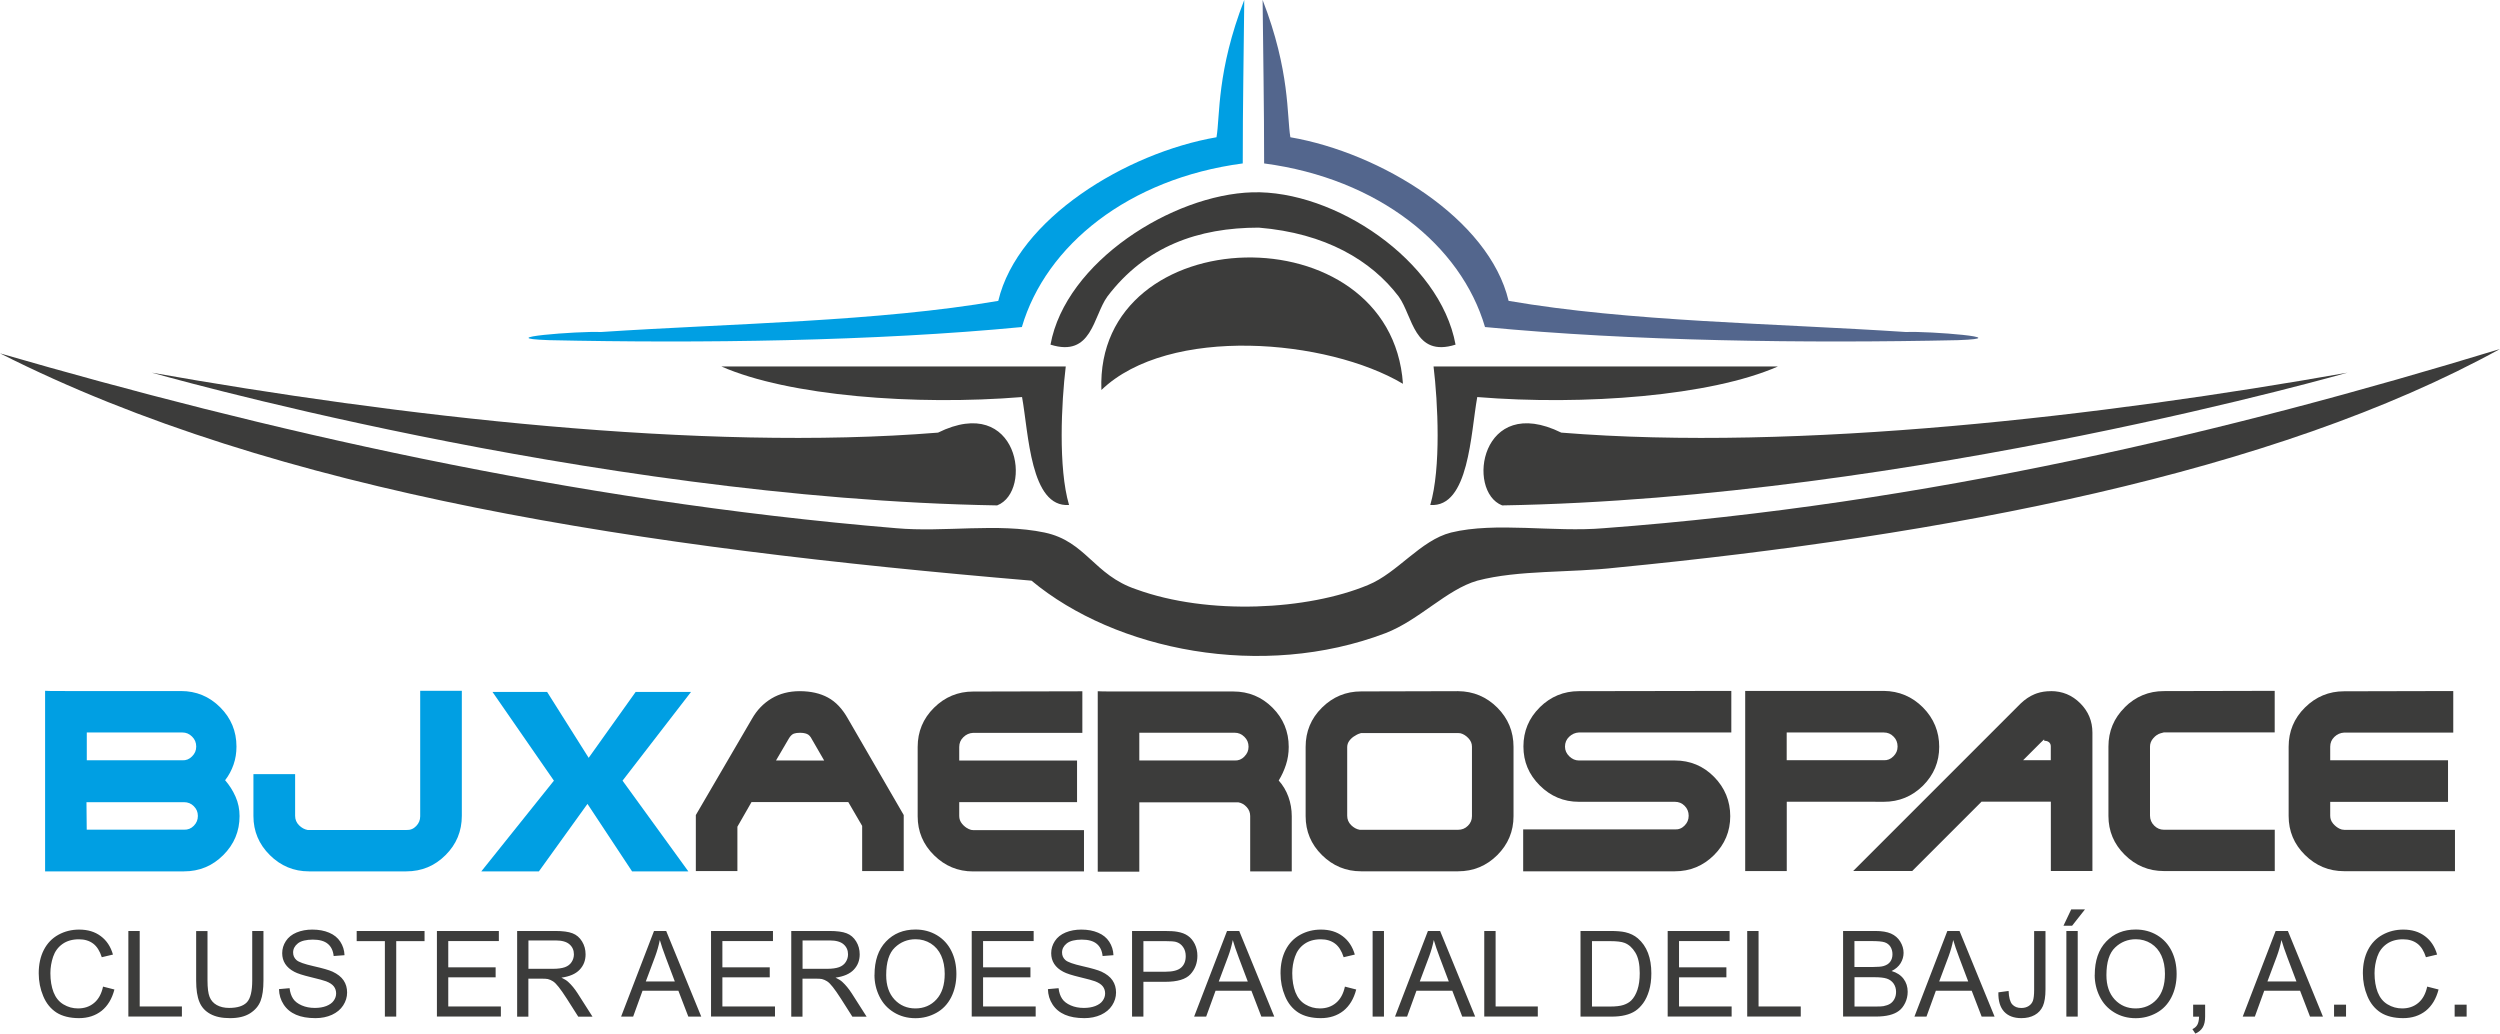
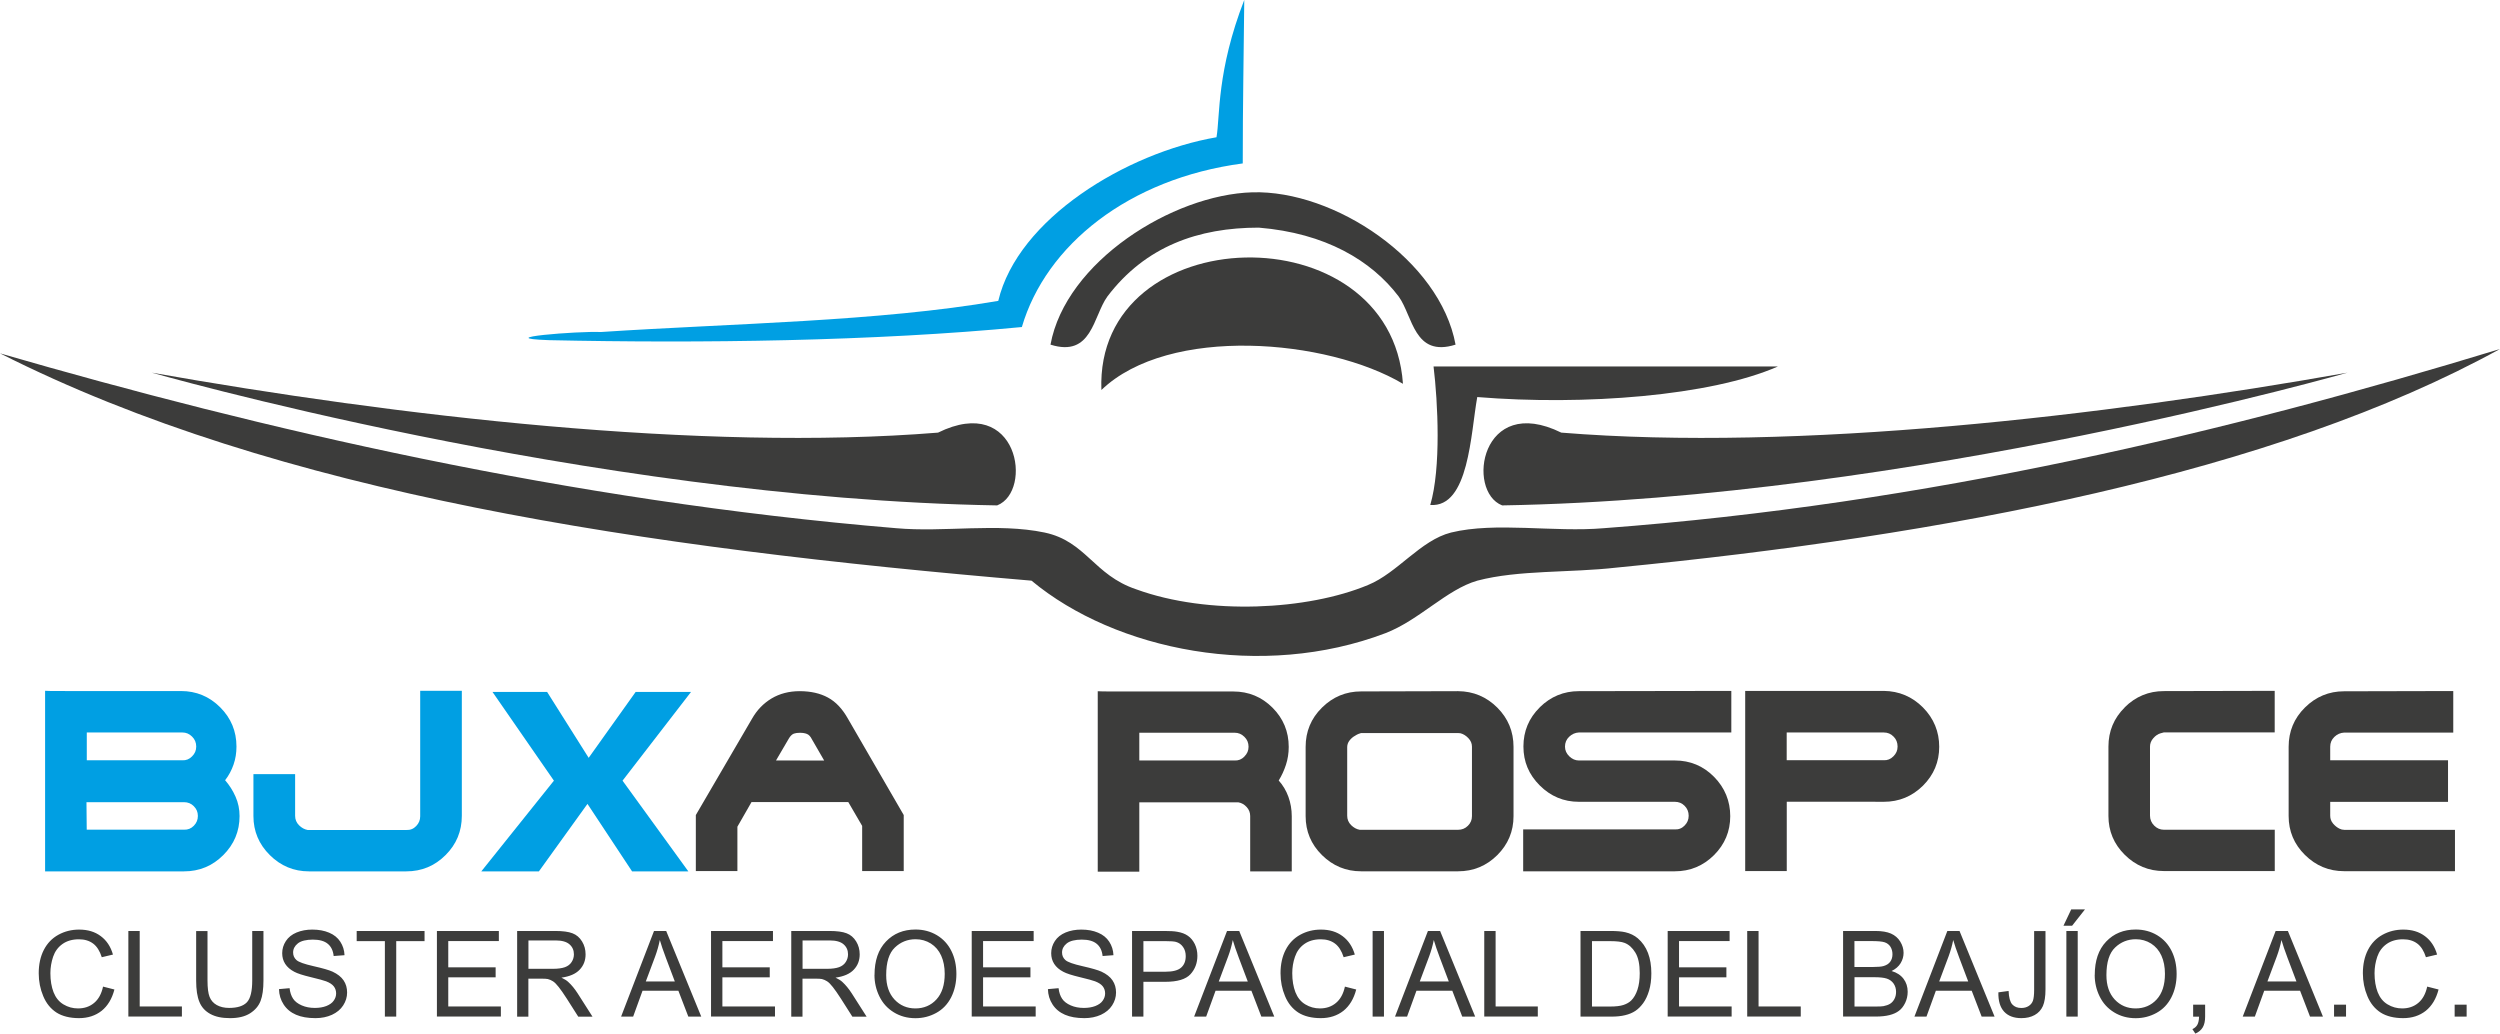
<svg xmlns="http://www.w3.org/2000/svg" id="Capa_1" data-name="Capa 1" viewBox="0 0 396.36 163.87">
  <defs>
    <style>
      .cls-1, .cls-2 {
        fill: #009fe3;
      }

      .cls-1, .cls-2, .cls-3, .cls-4, .cls-5 {
        stroke-width: 0px;
      }

      .cls-1, .cls-3, .cls-5 {
        fill-rule: evenodd;
      }

      .cls-3, .cls-4 {
        fill: #3c3c3b;
      }

      .cls-5 {
        fill: #53668d;
      }
    </style>
  </defs>
  <path class="cls-2" d="M73.22,109.52v19.82c0,2.44-.86,4.52-2.58,6.23-1.72,1.72-3.79,2.58-6.23,2.58h-15.42c-2.41,0-4.48-.86-6.21-2.58-1.73-1.72-2.6-3.78-2.6-6.19v-6.65h6.61v6.61c0,.59.21,1.09.62,1.5.41.41.87.66,1.37.75h15.64c.62.03,1.14-.18,1.56-.62.43-.44.64-.95.64-1.55v-19.9h6.61Z" />
  <path class="cls-2" d="M37.34,126.3c-.43-.97-.98-1.83-1.65-2.6.59-.76,1.03-1.59,1.34-2.49.31-.9.46-1.84.46-2.84,0-2.44-.86-4.51-2.58-6.23-1.72-1.72-3.8-2.58-6.23-2.58H10.56c-2.28,0-3.41-.01-3.41-.04v28.63h22.02c2.44,0,4.51-.86,6.23-2.58,1.72-1.72,2.58-3.78,2.58-6.19,0-1.09-.21-2.11-.64-3.08ZM13.76,116.13h15.15c.59,0,1.1.21,1.54.65.44.43.66.95.66,1.58s-.22,1.12-.66,1.56c-.44.45-.95.65-1.54.62h-15.15v-4.4ZM31.37,129.38c0,.59-.21,1.1-.64,1.54-.43.44-.95.65-1.56.62h-15.42l-.04-4.36h15.46c.62,0,1.14.21,1.56.64.43.43.64.93.64,1.52v.04Z" />
  <g>
    <g>
      <path class="cls-4" d="M202.74,123.73c.47-.76.85-1.59,1.14-2.48.29-.89.44-1.84.44-2.83,0-2.43-.86-4.51-2.57-6.22-1.71-1.71-3.79-2.57-6.22-2.57h-18.08c-2.27,0-3.41-.01-3.41-.04v28.61h6.59v-10.99h15.73c.5.09.93.34,1.3.75.37.41.55.88.55,1.41v8.79h6.59v-8.75c0-1.08-.18-2.11-.53-3.08-.35-.97-.86-1.83-1.54-2.59ZM197.29,119.95c-.44.45-.95.65-1.54.62h-15.12v-4.4h15.12c.59,0,1.1.21,1.54.65.44.42.66.95.66,1.57s-.22,1.11-.66,1.55Z" />
-       <path class="cls-4" d="M153.92,131.56c-.12-.03-.23-.07-.35-.13-.38-.18-.73-.45-1.03-.81-.31-.37-.46-.78-.46-1.25v-2.2h18.68v-6.59h-18.68v-2.15c0-.62.22-1.14.66-1.56.44-.43.95-.65,1.54-.68h17.32v-6.59l-17.32.04c-2.4,0-4.47.86-6.2,2.57-1.73,1.71-2.59,3.79-2.59,6.22v10.99c0,2.4.86,4.46,2.59,6.17,1.73,1.71,3.79,2.57,6.2,2.57h17.58v-6.55h-17.58c-.12,0-.23-.02-.35-.04Z" />
-       <path class="cls-4" d="M131.26,110.59c-1.23-.67-2.71-1-4.42-1.01h-.04c-1.7,0-3.19.39-4.48,1.16-1.29.78-2.31,1.84-3.08,3.19l-8.92,15.29v8.88h6.59v-7.03l2.24-3.91h15.34l2.2,3.78v7.16h6.59v-8.88l-8.83-15.25c-.88-1.58-1.94-2.71-3.19-3.38ZM126.85,120.57h-3.82l1.93-3.3c.03-.06.06-.11.09-.15.03-.04.06-.1.09-.15.23-.35.48-.57.73-.66.25-.09.56-.13.94-.13h.04c.42,0,.78.06,1.08.18.31.12.58.41.81.88l1.93,3.34h-3.82Z" />
+       <path class="cls-4" d="M131.26,110.59c-1.23-.67-2.71-1-4.42-1.01h-.04c-1.7,0-3.19.39-4.48,1.16-1.29.78-2.31,1.84-3.08,3.19l-8.92,15.29v8.88h6.59v-7.03l2.24-3.91h15.34l2.2,3.78v7.16h6.59v-8.88l-8.83-15.25c-.88-1.58-1.94-2.71-3.19-3.38M126.85,120.57h-3.82l1.93-3.3c.03-.06.06-.11.09-.15.03-.04.06-.1.09-.15.23-.35.48-.57.73-.66.25-.09.56-.13.94-.13h.04c.42,0,.78.06,1.08.18.31.12.58.41.81.88l1.93,3.34h-3.82Z" />
      <path class="cls-4" d="M336.87,112.15c-1.73,1.71-2.59,3.79-2.59,6.22v10.99c0,2.4.86,4.46,2.59,6.17,1.73,1.71,3.79,2.57,6.2,2.57h17.58v-6.55h-17.58c-.59,0-1.1-.22-1.54-.66-.44-.44-.66-.97-.66-1.58v-10.94c0-.5.18-.95.53-1.34.35-.4.73-.65,1.14-.77.09-.03.18-.05.26-.07.09-.01.18-.04.26-.07h17.58v-6.59l-17.58.04c-2.4,0-4.47.86-6.2,2.57Z" />
      <path class="cls-4" d="M371.63,131.56c-.12,0-.23-.02-.35-.04-.12-.03-.23-.07-.35-.13-.38-.18-.72-.45-1.03-.81-.31-.37-.46-.78-.46-1.25v-2.2h18.68v-6.59h-18.68v-2.15c0-.62.22-1.14.66-1.56.44-.42.95-.65,1.54-.68h17.31v-6.59l-17.31.04c-2.4,0-4.47.86-6.2,2.57-1.73,1.71-2.59,3.79-2.59,6.22v10.99c0,2.4.86,4.46,2.59,6.17,1.73,1.71,3.79,2.57,6.2,2.57h17.58v-6.55h-17.58Z" />
-       <path class="cls-4" d="M325.14,109.58c-.79,0-1.52.11-2.2.34-.13.04-.25.09-.37.14-.78.32-1.52.82-2.22,1.49l-23.02,23.02-3.52,3.52h9.36l10.99-10.99h10.99v10.99h6.59v-21.93c0-1.82-.64-3.37-1.93-4.66-1.29-1.29-2.84-1.93-4.66-1.93ZM325.14,120.53h-4.39l2.2-2.2.57-.57c.23-.23.39-.38.46-.44s.11-.09.11-.09v.13s0,.05.02.07c.01.01.04.02.06.02.26,0,.49.07.68.22.19.15.29.37.29.66v2.2Z" />
      <path class="cls-4" d="M244.12,112.15c-1.73,1.71-2.59,3.78-2.59,6.2s.86,4.45,2.59,6.18c1.73,1.72,3.79,2.59,6.2,2.59h15.21c.62,0,1.13.21,1.56.64.42.42.64.95.64,1.57s-.21,1.11-.64,1.55c-.43.45-.95.65-1.56.62h-24.04v6.64h24.04c2.43,0,4.5-.86,6.22-2.57,1.71-1.71,2.57-3.77,2.57-6.17s-.86-4.51-2.57-6.24c-1.71-1.73-3.79-2.59-6.22-2.59h-15.21c-.56,0-1.06-.22-1.52-.66-.45-.44-.68-.95-.68-1.54,0-.62.22-1.14.66-1.56.44-.42.95-.65,1.54-.68h24.17v-6.59l-24.17.04c-2.4,0-4.47.86-6.2,2.56Z" />
      <path class="cls-4" d="M231.17,109.58l-7.69.02-7.69.02c-2.4,0-4.47.86-6.2,2.57-1.73,1.71-2.59,3.79-2.59,6.22v10.99c0,2.4.86,4.46,2.59,6.17,1.73,1.71,3.79,2.57,6.2,2.57h15.38c2.43,0,4.5-.86,6.22-2.57,1.71-1.71,2.57-3.77,2.57-6.17v-10.99c0-2.43-.86-4.51-2.57-6.22-1.71-1.71-3.79-2.59-6.22-2.61ZM233.37,129.4c0,.59-.21,1.09-.64,1.52-.43.43-.95.64-1.56.64h-15.6c-.5-.09-.95-.34-1.36-.74-.41-.41-.62-.91-.62-1.49v-10.88c0-.37.12-.73.37-1.05.25-.32.53-.56.86-.74.18-.12.35-.21.53-.29.18-.07.32-.12.44-.15h15.38c.06,0,.12,0,.2.02.07.01.14.02.2.02.44.12.85.37,1.23.77.38.4.57.84.57,1.34v11.03Z" />
      <path class="cls-4" d="M297.33,127.12h1.33c2.43,0,4.5-.86,6.22-2.56,1.71-1.71,2.57-3.76,2.57-6.16s-.86-4.5-2.57-6.23c-1.71-1.72-3.79-2.6-6.22-2.63h-21.97v28.56h6.59v-10.99h14.06ZM283.27,120.53v-4.4h15.38c.62,0,1.14.21,1.56.65.43.42.64.95.64,1.58s-.22,1.11-.66,1.55c-.44.45-.95.65-1.54.62h-15.38Z" />
    </g>
-     <path class="cls-5" d="M204.58,21.76c14.32,2.47,31.51,12.93,34.6,25.94,19.06,3.29,42.07,3.56,63.03,4.94,3.46-.17,17.75.95,8.22,1.29-24.08.52-51.61.17-74.99-2.08-3.81-12.99-16.94-23.54-35.02-25.94,0-9.53-.15-16.59-.24-25.92,4.39,11.33,3.82,18.36,4.4,21.76Z" />
    <path class="cls-3" d="M222.43,60.85c-11.95-7.11-37.07-9.32-47.81.98-1.04-27.23,45.91-28.45,47.81-.98h0Z" />
    <path class="cls-3" d="M0,56.02c41.23,11.95,90.08,23.39,142.05,27.72,7.62.69,16.11-.87,23.56.69,6.58,1.39,7.8,6.76,14.55,9.01,11.43,4.16,27.2,3.29,36.73-.69,4.68-1.91,8.32-7.1,13.17-8.32,7.1-1.73,16.28,0,24.25-.69,51.1-3.81,98.92-15.24,142.05-28.41-35.86,19.75-88.35,29.62-139.97,34.65-7.62.87-15.59.35-22.17,2.08-4.85,1.39-9.18,6.24-14.55,8.32-19.58,7.45-42.79,2.77-56.13-8.32C102.21,86.86,44.17,78.37,0,56.02h0Z" />
    <path class="cls-3" d="M227.28,58.1c14.9,0,39.53,0,54.6,0-10.64,4.68-30.74,6.23-47.67,4.85-1.04,5.72-1.31,17.57-7.45,17.11,1.73-5.89,1.21-16.24.52-21.96h0Z" />
    <path class="cls-3" d="M238.16,80.13c-5.76-2.25-3.37-17.82,9.37-11.54,37.48,3.04,85.89-2.63,124.67-9.51,1-.31-68.97,19.94-134.04,21.05Z" />
    <g>
-       <path class="cls-3" d="M168.97,58.1c-14.9,0-39.53,0-54.6,0,10.64,4.68,30.74,6.23,47.67,4.85,1.04,5.72,1.31,17.57,7.45,17.11-1.73-5.89-1.21-16.24-.52-21.96h0Z" />
      <path class="cls-3" d="M158.09,80.13c5.76-2.25,3.37-17.82-9.37-11.54-37.49,3.04-85.89-2.63-124.67-9.51-.99-.31,68.97,19.94,134.04,21.05Z" />
    </g>
    <path class="cls-3" d="M199.57,36.09c10.57.87,17.86,5.21,22.19,10.93,2.25,3.12,2.43,9.7,9.01,7.62-2.45-13.37-19.22-24.53-32.22-24.15-12.66.37-29.6,11.02-32,24.15,6.58,2.08,6.76-4.5,9.01-7.62,6.05-7.98,14.43-10.93,24.01-10.93Z" />
    <path class="cls-1" d="M192.87,21.76c-14.32,2.47-31.51,12.93-34.6,25.94-19.06,3.29-42.07,3.56-63.03,4.94-3.46-.17-17.75.95-8.22,1.29,24.08.52,51.61.17,74.99-2.08,3.81-12.99,16.94-23.54,35.02-25.94,0-9.53.15-16.59.24-25.92-4.39,11.33-3.82,18.36-4.4,21.76Z" />
    <path class="cls-4" d="M16.34,156.42l1.8.46c-.38,1.47-1.06,2.6-2.03,3.38-.98.77-2.18,1.16-3.59,1.16s-2.65-.3-3.57-.89c-.92-.6-1.62-1.46-2.09-2.59-.48-1.13-.72-2.35-.72-3.64,0-1.41.27-2.65.81-3.7.54-1.05,1.31-1.85,2.31-2.4,1-.55,2.09-.82,3.29-.82,1.36,0,2.5.34,3.43,1.04.93.69,1.57,1.66,1.93,2.92l-1.77.42c-.32-.99-.77-1.71-1.37-2.16-.6-.45-1.35-.68-2.26-.68-1.04,0-1.91.25-2.61.75-.7.5-1.19,1.17-1.48,2.02-.28.84-.43,1.71-.43,2.6,0,1.16.17,2.16.5,3.02.34.86.86,1.51,1.57,1.93.71.43,1.48.64,2.31.64,1.01,0,1.86-.29,2.55-.87.7-.58,1.17-1.44,1.42-2.59h0ZM20.35,161.18v-13.58h1.8v11.97h6.69v1.6h-8.48ZM39.97,147.6h1.8v7.85c0,1.36-.15,2.45-.46,3.25-.31.8-.87,1.45-1.67,1.96-.81.51-1.86.76-3.17.76s-2.31-.22-3.12-.66c-.81-.44-1.39-1.07-1.73-1.9-.35-.83-.52-1.96-.52-3.4v-7.85h1.8v7.84c0,1.18.11,2.05.33,2.6.22.56.6.99,1.13,1.29.53.3,1.19.46,1.96.46,1.32,0,2.26-.3,2.83-.9.56-.6.84-1.75.84-3.45v-7.84h0ZM44.22,156.82l1.69-.15c.08.68.27,1.24.56,1.67.29.44.75.79,1.37,1.06.62.27,1.31.4,2.08.4.69,0,1.29-.1,1.81-.3.52-.21.92-.48,1.17-.84.26-.36.39-.74.39-1.16s-.12-.8-.37-1.12c-.25-.32-.65-.58-1.22-.8-.37-.14-1.17-.36-2.42-.66-1.25-.3-2.12-.58-2.62-.85-.65-.34-1.13-.76-1.45-1.26-.32-.5-.47-1.06-.47-1.69,0-.68.19-1.32.58-1.92.39-.6.96-1.05,1.7-1.36.75-.31,1.58-.46,2.49-.46,1.01,0,1.89.16,2.67.49.77.32,1.36.8,1.77,1.43.41.63.64,1.34.67,2.14l-1.72.13c-.09-.86-.41-1.51-.94-1.94-.53-.44-1.32-.66-2.36-.66s-1.88.2-2.38.6c-.5.4-.75.88-.75,1.44,0,.49.18.89.53,1.2.35.32,1.25.64,2.71.97,1.46.33,2.46.62,3.01.87.79.37,1.38.83,1.75,1.38.38.56.56,1.2.56,1.93s-.21,1.4-.62,2.04-1.01,1.13-1.78,1.49c-.77.35-1.65.53-2.61.53-1.23,0-2.26-.18-3.09-.54-.83-.36-1.48-.89-1.96-1.62-.47-.72-.72-1.53-.74-2.44h0ZM61.02,161.18v-11.97h-4.47v-1.6h10.76v1.6h-4.49v11.97h-1.8ZM69.27,161.18v-13.58h9.82v1.6h-8.02v4.16h7.51v1.59h-7.51v4.62h8.34v1.6h-10.13ZM81.99,161.18v-13.58h6.02c1.21,0,2.13.12,2.76.37.63.24,1.13.67,1.51,1.29.38.62.56,1.3.56,2.05,0,.96-.31,1.77-.94,2.43-.62.66-1.59,1.08-2.89,1.26.48.23.84.45,1.08.68.53.48,1.02,1.08,1.49,1.81l2.36,3.7h-2.26l-1.8-2.83c-.52-.81-.96-1.44-1.3-1.87-.34-.43-.64-.74-.91-.91-.27-.17-.54-.29-.82-.36-.21-.04-.54-.06-1-.06h-2.08v6.03h-1.8ZM83.78,153.6h3.86c.82,0,1.46-.09,1.93-.26.46-.17.82-.44,1.06-.82.24-.37.36-.78.36-1.22,0-.64-.23-1.17-.7-1.58-.46-.41-1.2-.62-2.21-.62h-4.3v4.49h0ZM98.47,161.18l5.22-13.58h1.93l5.56,13.58h-2.05l-1.58-4.11h-5.68l-1.49,4.11h-1.91ZM102.38,155.61h4.61l-1.42-3.76c-.43-1.14-.75-2.08-.96-2.82-.17.87-.42,1.74-.73,2.59l-1.49,3.98h0ZM112.73,161.18v-13.58h9.82v1.6h-8.02v4.16h7.51v1.59h-7.51v4.62h8.34v1.6h-10.13ZM125.45,161.18v-13.58h6.02c1.21,0,2.13.12,2.76.37.63.24,1.13.67,1.51,1.29.38.62.56,1.3.56,2.05,0,.96-.31,1.77-.94,2.43-.62.66-1.59,1.08-2.89,1.26.48.23.84.45,1.08.68.52.48,1.02,1.08,1.49,1.81l2.36,3.7h-2.26l-1.8-2.83c-.52-.81-.96-1.44-1.3-1.87-.34-.43-.64-.74-.91-.91-.27-.17-.54-.29-.82-.36-.21-.04-.54-.06-1-.06h-2.08v6.03h-1.8ZM127.24,153.6h3.86c.82,0,1.46-.09,1.93-.26.46-.17.82-.44,1.06-.82.24-.37.36-.78.36-1.22,0-.64-.23-1.17-.7-1.58-.46-.41-1.2-.62-2.21-.62h-4.3v4.49h0ZM138.65,154.57c0-2.25.6-4.02,1.81-5.29,1.21-1.27,2.77-1.91,4.69-1.91,1.25,0,2.38.3,3.39.9,1,.6,1.77,1.44,2.3,2.51.53,1.07.79,2.29.79,3.64s-.28,2.61-.83,3.7c-.56,1.09-1.34,1.91-2.36,2.47-1.02.56-2.12.84-3.3.84-1.28,0-2.42-.31-3.43-.93-1.01-.62-1.77-1.46-2.29-2.53-.52-1.06-.78-2.2-.78-3.39h0ZM140.5,154.6c0,1.64.44,2.92,1.32,3.87.88.94,1.99,1.41,3.31,1.41s2.47-.47,3.34-1.43c.87-.95,1.31-2.3,1.31-4.05,0-1.1-.19-2.07-.56-2.89-.37-.82-.92-1.46-1.64-1.92-.72-.45-1.53-.68-2.42-.68-1.27,0-2.37.44-3.28,1.31-.92.87-1.38,2.33-1.38,4.38h0ZM154.06,161.18v-13.58h9.82v1.6h-8.02v4.16h7.51v1.59h-7.51v4.62h8.34v1.6h-10.13ZM166.14,156.82l1.69-.15c.08.68.27,1.24.56,1.67.29.44.75.79,1.37,1.06.62.27,1.31.4,2.08.4.69,0,1.29-.1,1.81-.3.53-.21.92-.48,1.17-.84.26-.36.39-.74.39-1.16s-.12-.8-.37-1.12c-.25-.32-.65-.58-1.22-.8-.37-.14-1.17-.36-2.42-.66-1.25-.3-2.12-.58-2.62-.85-.65-.34-1.13-.76-1.45-1.26-.32-.5-.47-1.06-.47-1.69,0-.68.19-1.32.58-1.92.39-.6.96-1.05,1.7-1.36.75-.31,1.58-.46,2.49-.46,1.01,0,1.89.16,2.66.49.77.32,1.36.8,1.77,1.43.41.63.64,1.34.67,2.14l-1.72.13c-.09-.86-.41-1.51-.94-1.94-.53-.44-1.32-.66-2.36-.66s-1.88.2-2.38.6c-.5.4-.75.88-.75,1.44,0,.49.18.89.53,1.2.35.32,1.25.64,2.71.97,1.46.33,2.46.62,3.01.87.79.37,1.38.83,1.75,1.38.38.56.56,1.2.56,1.93s-.21,1.4-.62,2.04c-.41.64-1.01,1.13-1.78,1.49-.77.35-1.65.53-2.61.53-1.23,0-2.26-.18-3.09-.54-.83-.36-1.48-.89-1.96-1.62-.47-.72-.72-1.53-.74-2.44h0ZM179.48,161.18v-13.58h5.12c.9,0,1.59.04,2.06.13.67.11,1.23.32,1.68.64.45.31.81.75,1.09,1.31.27.56.41,1.18.41,1.85,0,1.15-.37,2.13-1.1,2.93-.74.8-2.06,1.2-3.98,1.2h-3.48v5.52h-1.8ZM181.28,154.06h3.51c1.16,0,1.99-.22,2.47-.65.49-.43.73-1.04.73-1.82,0-.57-.14-1.06-.43-1.46-.29-.41-.66-.67-1.13-.8-.3-.08-.86-.12-1.68-.12h-3.47v4.85h0ZM189.32,161.18h1.91l1.49-4.11h5.68l1.58,4.11h2.05l-5.56-13.58h-1.93l-5.22,13.58h0ZM193.23,155.61l1.49-3.98c.32-.86.56-1.72.73-2.59.21.74.53,1.68.96,2.82l1.42,3.76h-4.61ZM213.22,156.42l1.8.46c-.38,1.47-1.06,2.6-2.03,3.38-.98.77-2.17,1.16-3.59,1.16s-2.65-.3-3.57-.89c-.92-.6-1.62-1.46-2.09-2.59-.48-1.13-.72-2.35-.72-3.64,0-1.41.27-2.65.81-3.7.54-1.05,1.31-1.85,2.31-2.4,1-.55,2.09-.82,3.29-.82,1.36,0,2.5.34,3.43,1.04.93.69,1.57,1.66,1.94,2.92l-1.77.42c-.32-.99-.77-1.71-1.37-2.16-.6-.45-1.35-.68-2.26-.68-1.04,0-1.91.25-2.61.75-.7.5-1.19,1.17-1.48,2.02-.29.84-.43,1.71-.43,2.6,0,1.16.17,2.16.5,3.02.34.86.86,1.51,1.57,1.93.71.43,1.48.64,2.31.64,1.01,0,1.86-.29,2.55-.87.7-.58,1.17-1.44,1.42-2.59h0ZM217.62,161.18v-13.58h1.8v13.58h-1.8ZM221.17,161.18l5.22-13.58h1.93l5.56,13.58h-2.05l-1.58-4.11h-5.68l-1.49,4.11h-1.91ZM225.09,155.61h4.61l-1.42-3.76c-.43-1.14-.75-2.08-.96-2.82-.17.87-.42,1.74-.73,2.59l-1.49,3.98h0ZM235.32,161.18v-13.58h1.8v11.97h6.69v1.6h-8.48ZM250.58,161.18v-13.58h4.68c1.06,0,1.86.07,2.42.2.78.18,1.44.5,1.99.97.71.61,1.25,1.38,1.61,2.32.36.94.53,2.02.53,3.23,0,1.03-.12,1.94-.36,2.74-.24.8-.55,1.46-.93,1.98-.38.52-.79.93-1.24,1.23-.45.3-.99.53-1.62.68-.64.16-1.36.23-2.18.23h-4.9ZM252.38,159.58h2.9c.89,0,1.6-.08,2.11-.25.51-.17.91-.4,1.22-.7.43-.42.76-1,1-1.72.24-.72.36-1.59.36-2.62,0-1.42-.23-2.51-.7-3.27-.47-.77-1.03-1.27-1.7-1.53-.48-.19-1.26-.28-2.32-.28h-2.85v10.37h0ZM264.4,161.18v-13.58h9.82v1.6h-8.02v4.16h7.51v1.59h-7.51v4.62h8.34v1.6h-10.13ZM277.01,161.18v-13.58h1.8v11.97h6.69v1.6h-8.48ZM292.21,161.18v-13.58h5.1c1.04,0,1.87.14,2.49.41.63.28,1.12.7,1.47,1.27.35.57.53,1.17.53,1.79,0,.58-.16,1.12-.47,1.64-.31.51-.79.93-1.43,1.24.82.24,1.45.65,1.89,1.23.44.58.66,1.27.66,2.06,0,.64-.14,1.23-.4,1.77-.27.55-.6.97-1,1.26-.4.3-.89.52-1.49.67-.59.15-1.32.23-2.19.23h-5.18ZM294.01,153.31h2.94c.79,0,1.37-.05,1.71-.16.46-.14.8-.36,1.03-.68.23-.32.35-.71.35-1.18,0-.45-.11-.85-.32-1.19-.22-.34-.53-.58-.93-.71-.4-.13-1.09-.19-2.07-.19h-2.71v4.1h0ZM294.01,159.58h3.38c.58,0,.99-.02,1.22-.06.41-.08.76-.2,1.04-.37.28-.17.51-.42.69-.75.18-.33.27-.71.27-1.14,0-.51-.13-.94-.39-1.32-.26-.37-.62-.64-1.08-.79-.46-.15-1.12-.22-1.98-.22h-3.14v4.67h0ZM303.52,161.18l5.22-13.58h1.93l5.56,13.58h-2.05l-1.58-4.11h-5.68l-1.49,4.11h-1.91ZM307.44,155.61h4.61l-1.42-3.76c-.43-1.14-.75-2.08-.96-2.82-.17.87-.42,1.74-.73,2.59l-1.49,3.98h0ZM316.83,157.33l1.62-.22c.04,1.04.24,1.75.58,2.13.35.38.82.57,1.43.57.45,0,.84-.1,1.17-.31.33-.21.55-.49.68-.84.12-.36.19-.92.19-1.7v-9.35h1.8v9.25c0,1.13-.14,2.02-.41,2.64-.28.62-.71,1.1-1.31,1.43-.6.33-1.3.49-2.1.49-1.19,0-2.1-.34-2.74-1.03-.63-.69-.94-1.7-.91-3.06h0ZM327.61,161.18v-13.58h1.8v13.58h-1.8ZM327.15,146.77l1.23-2.59h2.18l-2.04,2.59h-1.38ZM332.11,154.57c0-2.25.6-4.02,1.81-5.29,1.21-1.27,2.77-1.91,4.69-1.91,1.25,0,2.38.3,3.39.9,1,.6,1.77,1.44,2.3,2.51.53,1.07.79,2.29.79,3.64s-.27,2.61-.83,3.7c-.56,1.09-1.34,1.91-2.36,2.47-1.02.56-2.12.84-3.3.84-1.28,0-2.42-.31-3.43-.93-1.01-.62-1.77-1.46-2.29-2.53-.52-1.06-.78-2.2-.78-3.39h0ZM333.96,154.6c0,1.64.44,2.92,1.32,3.87.88.94,1.99,1.41,3.31,1.41s2.47-.47,3.34-1.43c.87-.95,1.31-2.3,1.31-4.05,0-1.1-.19-2.07-.56-2.89-.37-.82-.92-1.46-1.64-1.92-.72-.45-1.53-.68-2.42-.68-1.27,0-2.37.44-3.28,1.31-.92.87-1.38,2.33-1.38,4.38h0ZM347.71,161.18v-1.9h1.9v1.9c0,.7-.12,1.26-.37,1.69-.25.43-.64.76-1.18,1l-.47-.71c.35-.16.61-.38.78-.68.17-.3.26-.73.28-1.29h-.94ZM355.57,161.18l5.22-13.58h1.94l5.56,13.58h-2.05l-1.58-4.11h-5.68l-1.49,4.11h-1.91ZM359.48,155.61h4.61l-1.42-3.76c-.43-1.14-.75-2.08-.96-2.82-.17.87-.42,1.74-.73,2.59l-1.49,3.98h0ZM370.05,161.18v-1.9h1.9v1.9h-1.9ZM384.82,156.42l1.8.46c-.38,1.47-1.06,2.6-2.03,3.38-.98.77-2.17,1.16-3.59,1.16s-2.65-.3-3.57-.89c-.92-.6-1.62-1.46-2.09-2.59-.48-1.13-.72-2.35-.72-3.64,0-1.41.27-2.65.81-3.7.54-1.05,1.31-1.85,2.31-2.4,1-.55,2.09-.82,3.29-.82,1.36,0,2.5.34,3.43,1.04.93.69,1.57,1.66,1.93,2.92l-1.77.42c-.32-.99-.77-1.71-1.37-2.16-.6-.45-1.35-.68-2.26-.68-1.04,0-1.91.25-2.61.75-.7.5-1.19,1.17-1.48,2.02-.28.84-.43,1.71-.43,2.6,0,1.16.17,2.16.5,3.02.34.86.86,1.51,1.57,1.93.71.43,1.48.64,2.31.64,1,0,1.86-.29,2.55-.87.7-.58,1.17-1.44,1.42-2.59h0ZM389.17,161.18v-1.9h1.9v1.9h-1.9Z" />
    <polygon class="cls-2" points="78.08 109.7 86.74 109.7 93.33 120.15 100.78 109.7 109.56 109.7 98.7 123.77 109.13 138.15 100.21 138.15 93.14 127.45 85.44 138.15 76.31 138.15 87.82 123.77 78.08 109.7" />
  </g>
</svg>